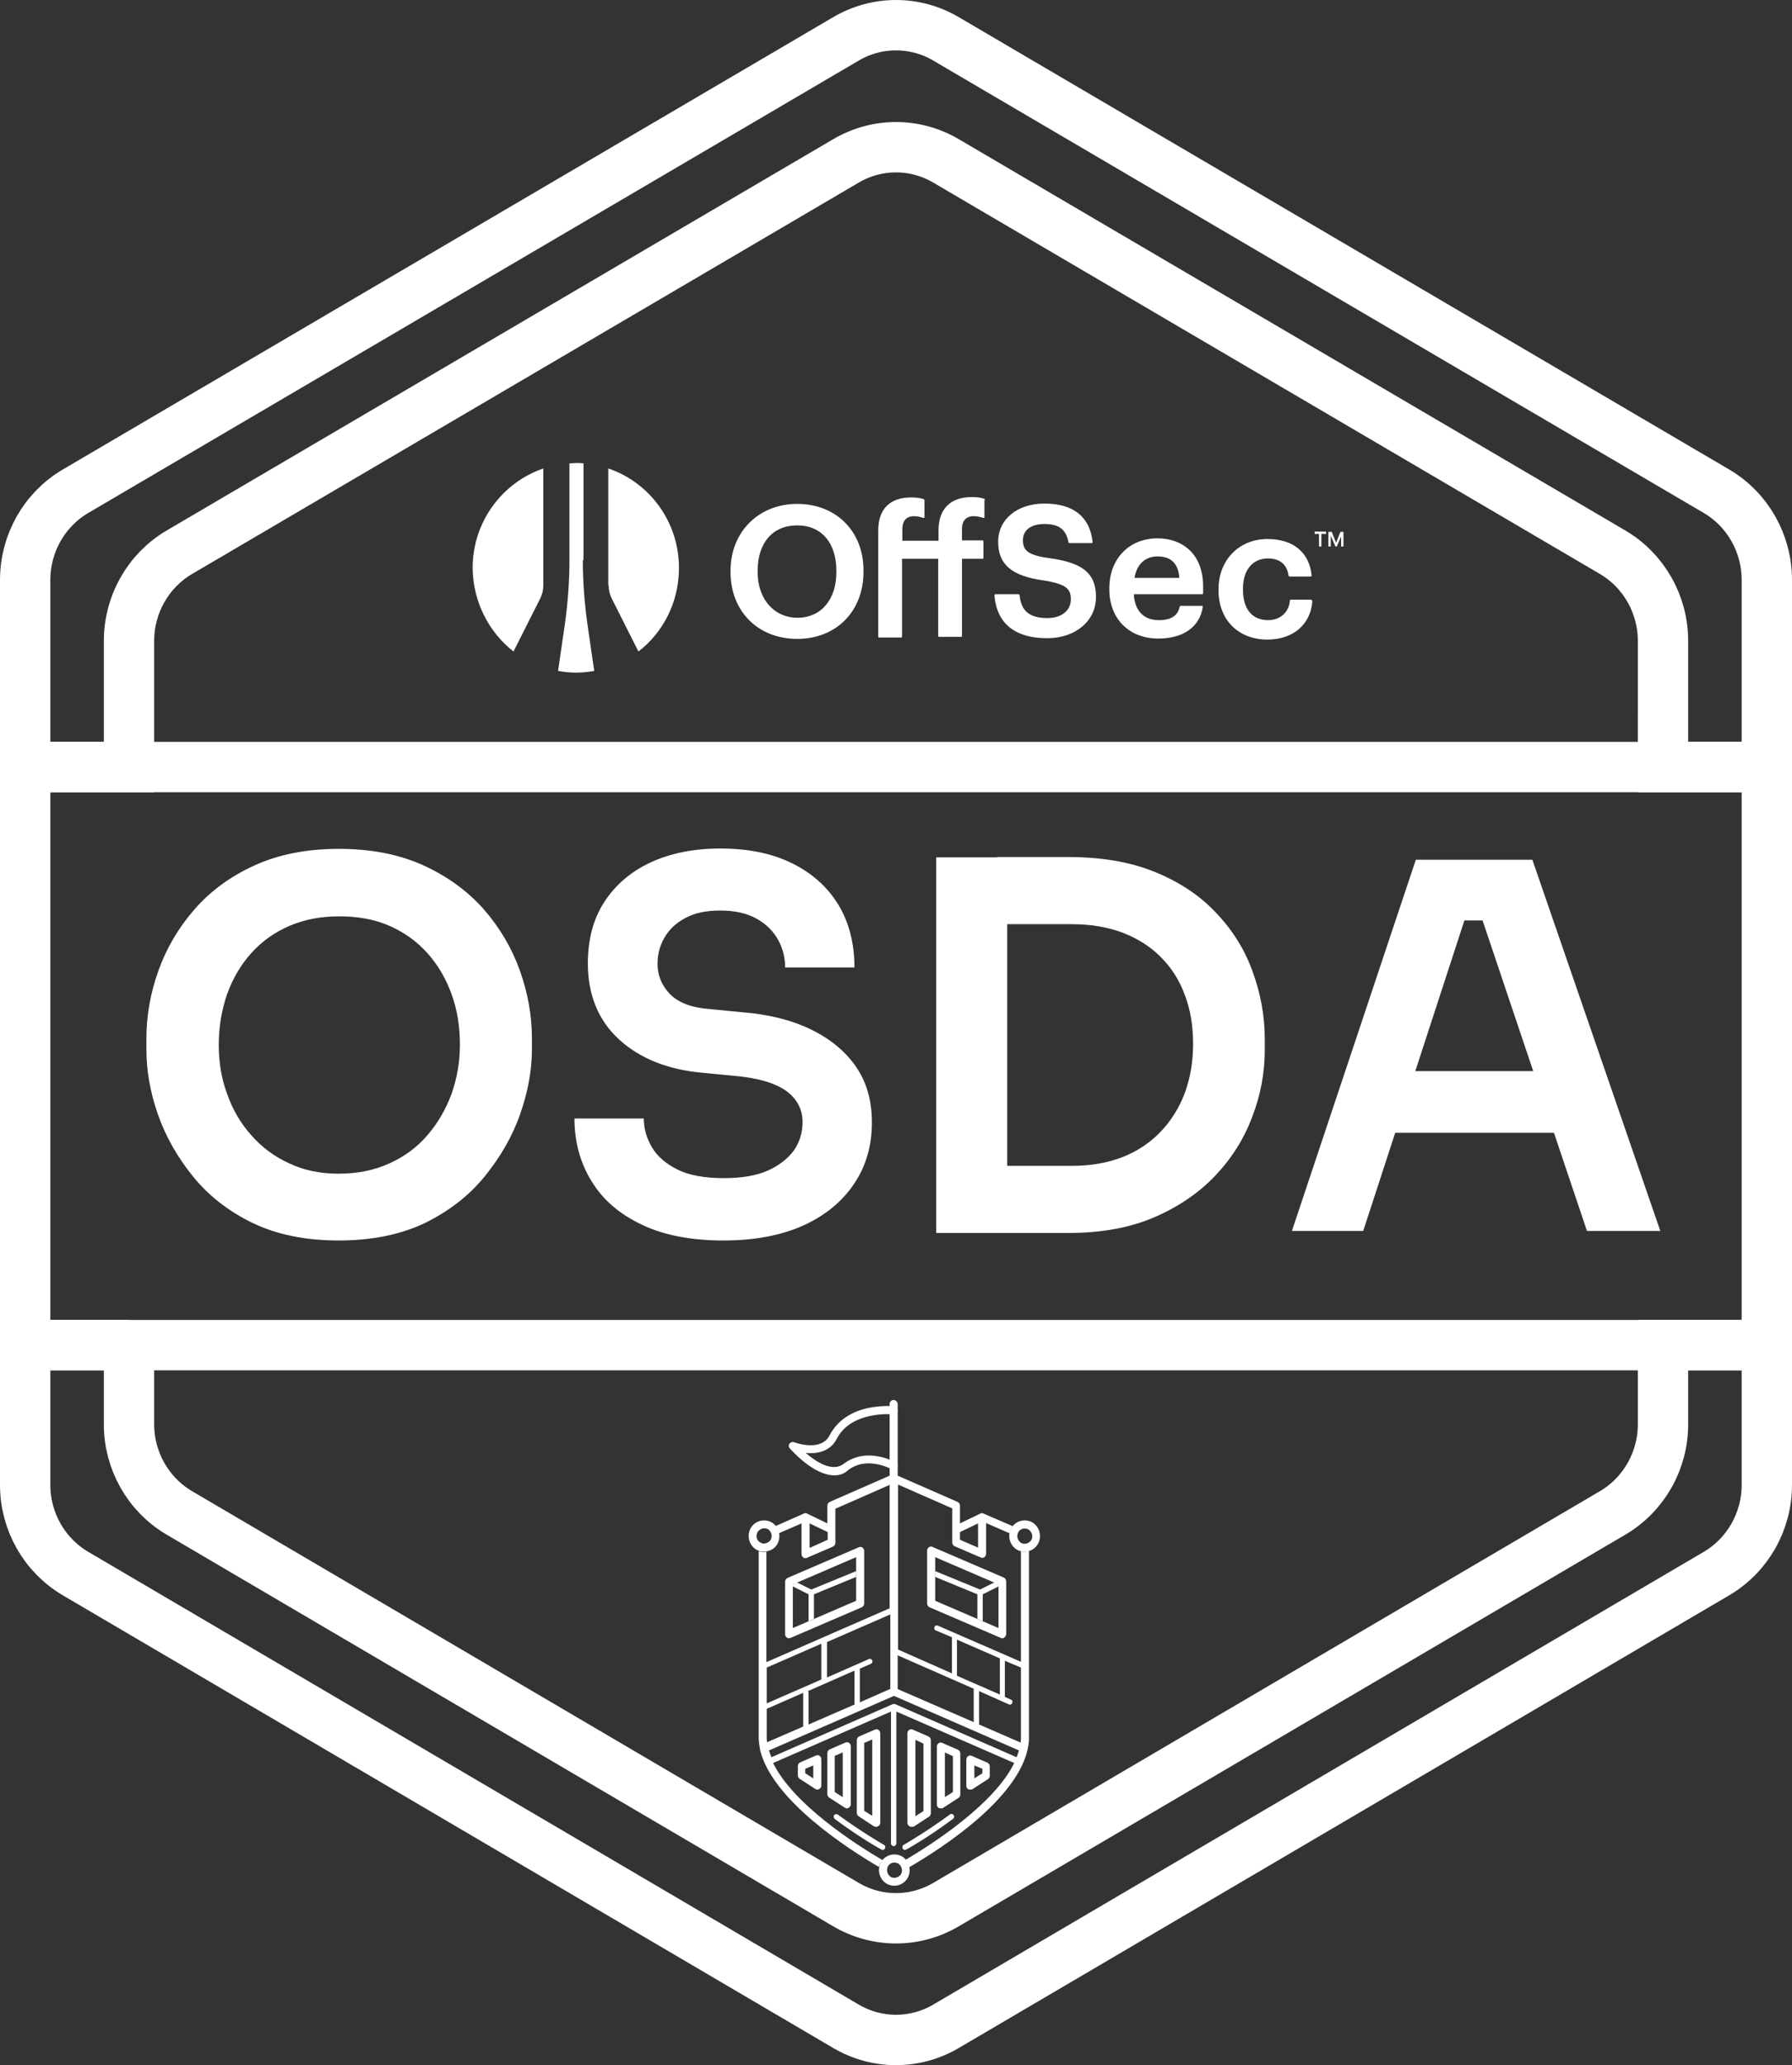
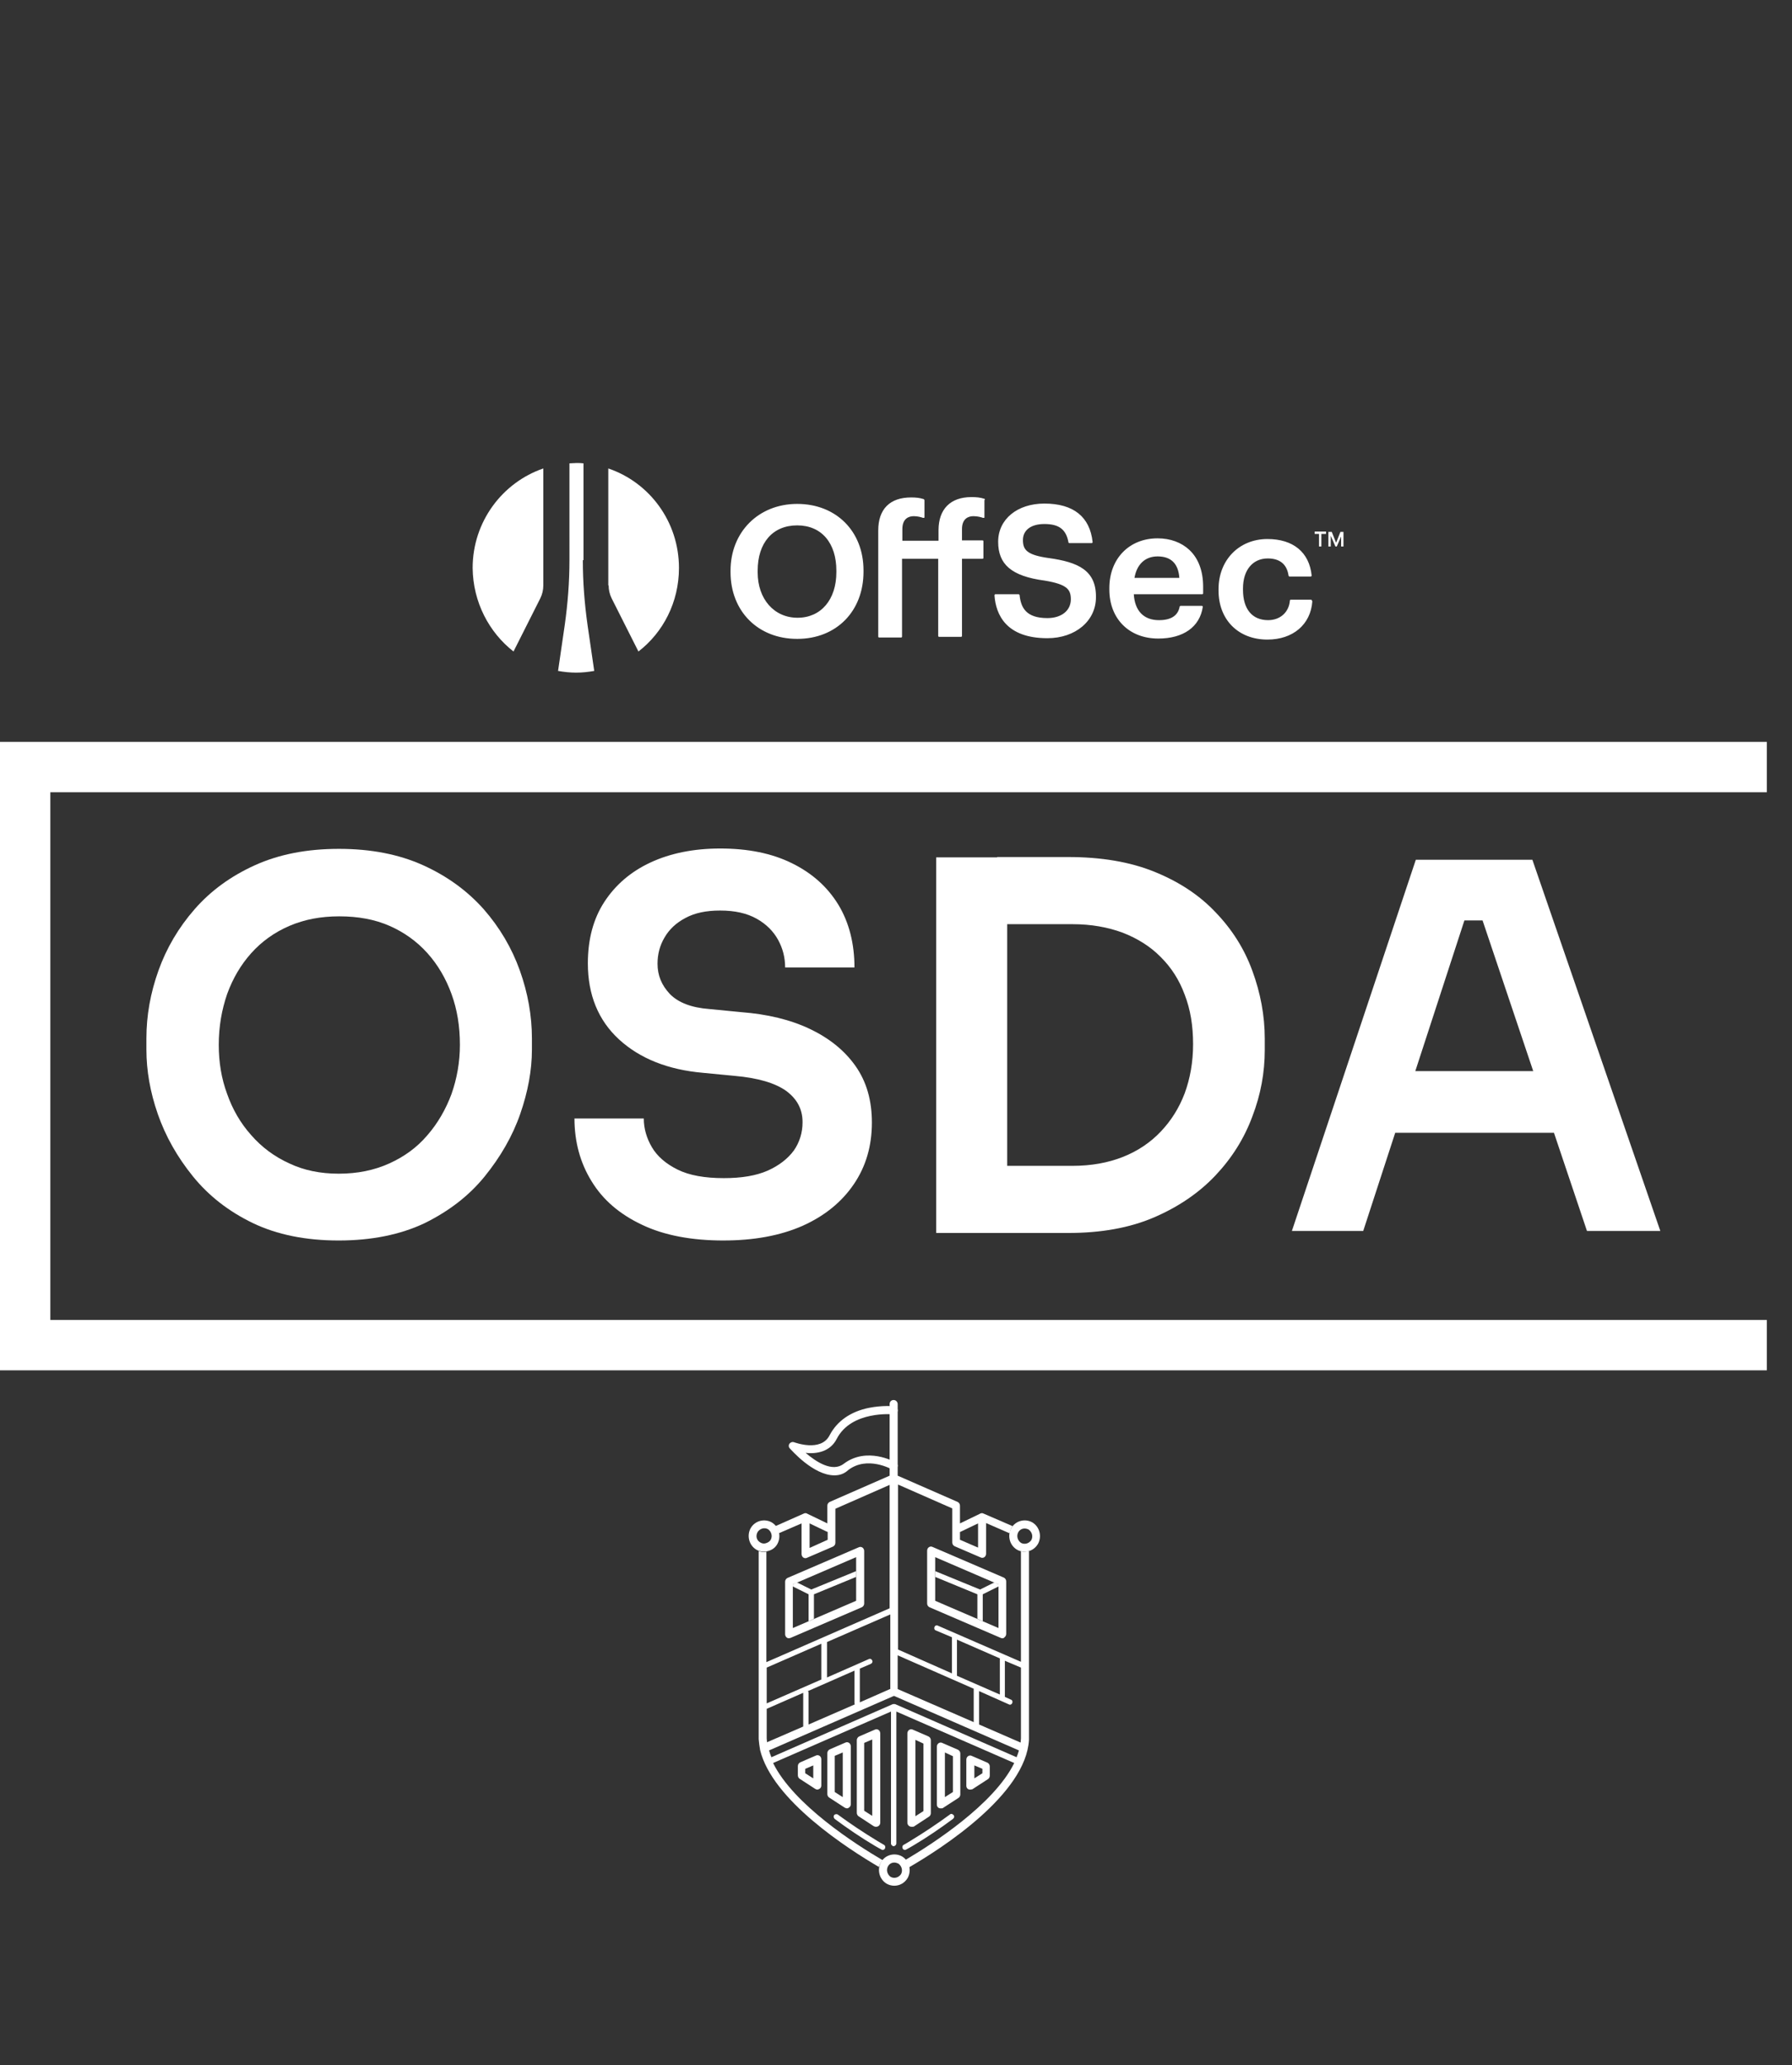
<svg xmlns="http://www.w3.org/2000/svg" viewBox="0 0 356 410">
  <rect x="0" y="0" width="356" height="410" fill="#333333" stroke="none" />
  <g fill="none" fill-rule="evenodd">
-     <path d="m25.627 267.053 0 15.701c0 7.241 3.793 13.94 9.981 17.594L168.019 378.101c6.188 3.655 13.773 3.655 19.962 0l132.412-77.753c6.188-3.654 9.981-10.353 9.981-17.594l-.001-15.701H351v27.746c0 7.241-3.793 13.94-9.981 17.595l-153.038 89.866c-6.188 3.654-13.773 3.654-19.962 0L14.981 312.393C8.793 308.739 5 302.039 5 294.799v-27.746h20.627ZM5 115.133c0-7.241 3.793-13.94 9.981-17.594L168.019 7.741c6.188-3.654 13.773-3.654 19.962 0L341.019 97.539C347.207 101.193 351 107.893 351 115.133v37.151h-20.628l.001-25.038c0-7.241-3.793-13.94-9.981-17.595L187.981 31.967c-6.188-3.654-13.773-3.654-19.962 0L35.608 109.652c-6.188 3.655-9.981 10.354-9.981 17.595l-0 25.038H5v-37.151Z" stroke="#FFF" stroke-width="10" />
    <path d="M67.279 246.279c-6.521 0-12.243-1.151-17.034-3.451-4.791-2.301-8.783-5.414-11.91-9.271-3.127-3.857-5.456-7.985-6.987-12.384-1.53-4.399-2.262-8.662-2.262-12.79v-2.233c0-4.534.798-9.001 2.395-13.467 1.597-4.466 3.992-8.527 7.186-12.181 3.194-3.654 7.186-6.564 11.977-8.729 4.791-2.165 10.313-3.248 16.701-3.248 6.321 0 11.91 1.083 16.701 3.248 4.791 2.165 8.783 5.075 12.043 8.729 3.194 3.654 5.589 7.715 7.186 12.181 1.597 4.466 2.395 9 2.395 13.467v2.233c0 4.128-.798 8.391-2.329 12.79-1.53 4.399-3.926 8.527-7.053 12.384-3.127 3.857-7.12 6.902-11.91 9.271-4.857 2.301-10.58 3.451-17.1 3.451Zm0-13.264c3.726 0 7.053-.677 10.047-2.03 2.994-1.353 5.523-3.18 7.585-5.617 2.063-2.368 3.66-5.143 4.791-8.188 1.065-3.045 1.663-6.293 1.663-9.745 0-3.654-.532-6.97-1.663-10.083-1.131-3.113-2.728-5.819-4.791-8.121-2.063-2.301-4.591-4.128-7.519-5.413-2.928-1.286-6.254-1.895-9.981-1.895-3.66 0-6.92.609-9.914 1.895-2.994 1.285-5.523 3.113-7.585 5.413-2.063 2.301-3.66 5.008-4.791 8.121-1.065 3.113-1.663 6.429-1.663 10.083 0 3.451.532 6.699 1.663 9.745 1.065 3.045 2.662 5.82 4.791 8.188 2.063 2.369 4.591 4.263 7.585 5.617 2.861 1.353 6.122 2.03 9.781 2.03Z" fill="#FFF" fill-rule="nonzero" />
-     <path stroke="#FFF" stroke-width="10" d="M351 152.285H5v114.769h346z" />
+     <path stroke="#FFF" stroke-width="10" d="M351 152.285H5v114.769h346" />
    <path d="M143.733 246.279c-6.321 0-11.777-1.015-16.169-3.113-4.458-2.097-7.785-4.94-10.047-8.661-2.262-3.655-3.393-7.85-3.393-12.451h13.773c0 1.962.532 3.857 1.597 5.684 1.065 1.827 2.795 3.316 5.123 4.466 2.329 1.151 5.39 1.692 9.182 1.692 3.527 0 6.388-.474 8.717-1.489 2.262-1.015 3.992-2.369 5.19-3.993 1.131-1.624 1.73-3.519 1.73-5.617 0-2.571-1.065-4.601-3.26-6.225-2.196-1.557-5.589-2.572-10.247-2.978l-6.321-.609c-6.92-.609-12.509-2.842-16.635-6.632-4.125-3.789-6.188-8.865-6.188-15.091 0-4.737 1.065-8.797 3.26-12.181 2.196-3.383 5.257-6.023 9.182-7.849 3.926-1.827 8.583-2.775 13.84-2.775 5.523 0 10.247.947 14.239 2.91 3.992 1.962 7.053 4.669 9.249 8.255 2.129 3.519 3.194 7.715 3.194 12.451h-13.773c0-1.962-.466-3.789-1.397-5.481-.932-1.692-2.329-3.113-4.258-4.196-1.93-1.083-4.325-1.624-7.253-1.624-2.795 0-5.057.474-6.92 1.489-1.797.947-3.194 2.233-4.125 3.857-.932 1.557-1.397 3.316-1.397 5.211 0 2.301.798 4.263 2.462 6.023 1.663 1.692 4.258 2.707 7.852 2.977l6.255.609c5.257.406 9.781 1.489 13.64 3.316 3.859 1.827 6.92 4.263 9.116 7.376 2.196 3.113 3.26 6.835 3.26 11.233 0 4.669-1.198 8.729-3.593 12.248s-5.789 6.293-10.18 8.256c-4.458 1.962-9.715 2.91-15.703 2.91Zm42.252-1.489v-74.573h14.106v74.573h-14.106Zm12.11 0v-13.331h14.971c3.726 0 7.053-.609 9.981-1.759 2.928-1.151 5.456-2.843 7.519-5.008 2.063-2.165 3.66-4.669 4.791-7.647 1.065-2.91 1.663-6.158 1.663-9.745 0-3.654-.532-6.902-1.663-9.812-1.065-2.91-2.662-5.414-4.791-7.511-2.063-2.098-4.591-3.655-7.519-4.805-2.928-1.083-6.255-1.692-9.981-1.692h-14.971v-13.331h14.106c6.521 0 12.243.947 17.1 2.909 4.857 1.963 8.916 4.602 12.177 8.053 3.26 3.383 5.722 7.241 7.319 11.639 1.597 4.331 2.462 8.865 2.462 13.467v2.233c0 4.466-.798 8.865-2.462 13.195-1.597 4.331-4.059 8.256-7.319 11.707-3.26 3.451-7.319 6.225-12.177 8.323-4.857 2.098-10.58 3.113-17.1 3.113h-14.106Zm58.553-.406 24.619-73.693h23.155l25.418 73.693H315.268l-21.492-63.881 5.057 2.233h-12.376l5.19-2.233-20.827 63.881h-14.173Zm17.3-19.489 4.458-12.249h29.277l4.458 12.249h-38.193Zm-70.397 83.167c-.532 0-1.065-.135-1.53-.406-1.464-.88-1.93-2.775-1.131-4.263.865-1.489 2.728-1.963 4.192-1.151 1.464.88 1.93 2.775 1.131 4.263-.599 1.015-1.597 1.557-2.662 1.557Zm0-4.602c-.532 0-.998.271-1.264.745-.399.745-.133 1.624.532 2.098.732.406 1.597.135 2.063-.541.399-.745.133-1.624-.532-2.098-.266-.135-.532-.203-.798-.203Zm-37.794-10.556c-4.192 0-8.583-5.075-8.85-5.346-.266-.271-.266-.677-.067-.947.2-.271.599-.406.932-.271.067 0 5.323 2.03 7.053-1.421 1.464-2.775 4.125-4.669 7.785-5.413 2.728-.541 4.99-.339 5.057-.271.399.067.732.473.665.879-.067.406-.399.745-.865.677-.067 0-8.317-.812-11.245 4.873-1.264 2.503-3.926 3.045-6.188 2.774 2.063 1.759 5.323 3.925 7.585 2.166 4.591-3.451 10.047-.406 10.313-.271.399.203.532.677.266 1.083-.2.406-.665.541-1.065.271-.067 0-4.791-2.707-8.583.135-.865.812-1.797 1.083-2.795 1.083Zm-3.394 62.392c-.133 0-.266-.068-.399-.135l-3.127-2.03c-.2-.135-.333-.406-.333-.677v-1.827c0-.339.2-.609.466-.745l3.127-1.353c.266-.135.532-.067.732.068.2.135.333.406.333.677v5.211c0 .271-.133.541-.399.677-.133.067-.266.135-.399.135Zm-2.395-3.248 1.597 1.015v-2.571l-1.597.677v.88Zm8.251 6.969c-.133 0-.266-.068-.399-.135l-3.127-2.03c-.2-.135-.333-.406-.333-.677v-8.121c0-.338.2-.609.466-.745l3.127-1.353c.266-.135.532-.067.732.068.2.135.333.406.333.677v11.504c0 .271-.133.541-.399.677-.133.135-.266.135-.399.135Zm-2.395-3.248 1.597 1.015v-8.865l-1.597.677v7.173Zm8.25 6.903h-.133c-.133 0-.266-.068-.399-.135l-2.994-1.963c-.2-.135-.333-.406-.333-.677v-14.414c0-.338.2-.609.466-.744l3.127-1.354c.266-.135.532-.067.732.068.2.135.333.406.333.677v17.729c0 .474-.399.813-.798.813Zm-2.395-3.181 1.597 1.015V345.348l-1.597.677v13.467Zm21.092-4.195c-.133 0-.266 0-.399-.068-.266-.135-.399-.406-.399-.677v-5.211c0-.271.133-.541.333-.677.2-.135.466-.203.732-.067l3.127 1.353c.266.135.466.406.466.744v1.827c0 .271-.133.541-.333.677l-3.127 2.03c-.067 0-.266.068-.399.068Zm.798-4.805v2.571l1.597-1.015v-.88l-1.597-.677Zm-6.653 8.526c-.133 0-.266.001-.399-.067-.266-.135-.399-.406-.399-.677v-11.504c0-.271.133-.541.333-.677.2-.135.466-.203.732-.068l3.127 1.354c.266.135.466.406.466.744v8.121c0 .271-.133.541-.333.677l-3.127 2.03c-.067.068-.2.067-.399.067Zm.798-11.097v8.865l1.597-1.015v-7.105l-1.597-.744Zm-6.521 14.752h-.133c-.399 0-.798-.339-.798-.813v-17.729c0-.271.133-.541.333-.677.2-.135.466-.203.732-.068l3.127 1.354c.266.135.466.406.466.744v14.481c0 .271-.133.541-.333.677l-2.994 1.963c-.067.068-.2.068-.399.068Zm.665-17.256v15.158l1.597-1.015V346.16l-1.597-.744Zm-2.063 21.857c-.2 0-.333-.067-.466-.271-.133-.271-.067-.609.2-.744.399-.203.798-.474 1.264-.745 2.795-1.691 5.523-3.519 7.918-5.278.2-.203.532-.135.732.135.2.203.133.541-.133.744-2.462 1.827-5.123 3.655-7.985 5.346-.466.271-.932.541-1.331.745 0 0-.133.067-.2.067Zm-4.391 0c-.067 0-.2 0-.266-.067-.399-.203-.865-.474-1.331-.745-2.861-1.691-5.523-3.519-7.985-5.346-.2-.203-.266-.473-.133-.744.2-.203.466-.271.732-.135 2.395 1.759 5.123 3.586 7.918 5.278.466.271.932.541 1.264.745.266.135.333.473.2.744-.067.135-.266.271-.399.271Zm-18.698-42.023c-.133 0-.333-.067-.399-.135-.2-.135-.333-.406-.333-.677v-10.421c0-.338.2-.609.466-.744l14.173-6.091c.266-.135.532-.067.732.068.2.135.333.406.333.677v10.421c0 .338-.2.609-.466.744l-14.173 6.091c-.133 0-.2.067-.333.067Zm.798-10.692v8.662l12.576-5.413v-8.662l-12.576 5.413Z" fill="#FFF" fill-rule="nonzero" />
    <path d="m160.633 321.867 1.065-.473v-4.873l8.384-3.451v-1.151l-8.916 3.654-2.861-1.421-.798.406v.406l3.127 1.556v5.346Zm38.526 3.383c-.133 0-.2 0-.333-.067l-14.173-6.091c-.266-.135-.466-.406-.466-.744v-10.489c0-.271.133-.541.333-.677.2-.135.466-.203.732-.067l14.173 6.09c.266.135.466.406.466.745v10.421c0 .271-.133.541-.333.677-.067.135-.266.203-.399.203Zm-13.374-7.443 12.576 5.413v-8.662l-12.576-5.413v8.662Z" fill="#FFF" fill-rule="nonzero" />
    <path fill="#FFF" fill-rule="nonzero" d="m197.562 314.153-2.861 1.421-8.916-3.654v1.151l8.384 3.451v4.873l1.065.473v-5.346l3.127-1.556v-.406z" />
    <path d="M203.551 308.062c-.266 0-.466 0-.732-.068v21.925l-16.502-7.173c-.266-.135-.599 0-.665.271-.133.271 0 .609.266.677l3.194 1.353v7.173l-10.713-4.737v-32.753l10.779 4.737v6.767c0 .339.2.609.466.745l5.19 2.233c.266.135.532.068.732-.067.2-.135.333-.406.333-.677v-6.091l4.658 2.031c.067-.339.2-.677.333-1.015.067-.135.2-.271.266-.406l-5.789-2.504c-.266-.135-.532-.067-.732.068l-3.926 1.895v-3.519c0-.339-.2-.609-.466-.745l-11.91-5.211v-14.211c0-.406-.333-.812-.798-.812-.466 0-.798.338-.798.812v14.211l-11.91 5.211c-.266.135-.466.406-.466.745v3.519l-3.926-1.895c-.2-.135-.466-.203-.732-.068l-5.656 2.504c.333.406.599.88.665 1.421l4.525-1.963v6.09c0 .271.133.541.333.677.2.135.466.203.732.068l5.19-2.233c.266-.135.466-.406.466-.744v-6.767l10.779-4.737v24.497l-24.486 10.692v-21.925c-.2.067-.399.067-.532.067-.333 0-.665-.067-.998-.203v37.354c.067.677.133 1.353.266 2.03v.068c2.395 10.015 17.5 19.692 23.621 23.279.067-.271.2-.541.333-.812.133-.203.266-.406.399-.541-5.323-3.113-17.699-11.031-21.758-19.287l23.422-10.218v26.189c0 .271.266.541.532.541.266 0 .532-.271.532-.541v-26.189l23.422 10.218c-4.059 8.256-16.302 16.106-21.692 19.287.399.406.665.879.798 1.421 6.654-3.857 23.222-14.549 23.821-25.309v-37.489c-.266.067-.599.135-.865.135Zm-12.642-3.993 3.393-1.624v4.805l-3.593-1.557v-1.556c.067 0 .133 0 .2-.068Zm-30.075 3.248v-4.872l3.393 1.624c.067 0 .133.068.2.068v1.556l-3.593 1.624Zm39.59 31.061c.067 0 .133.068.2.068.2 0 .399-.135.466-.339.133-.271 0-.609-.266-.677l-1.198-.541v-7.173l3.194 1.353v14.075c0 .271-.067.541-.067.812l-8.251-3.587v-6.631l5.922 2.639ZM190.11 332.491v-6.97l8.517 3.722v7.173L190.11 332.694v-.203Zm3.327 2.775v6.632l-15.104-6.564v-6.699l15.104 6.631Zm-16.635.068-5.988 2.639v-6.699l2.196-.947c.266-.135.399-.406.266-.677-.133-.271-.399-.406-.665-.271l-8.317 3.654v-7.037l12.576-5.481v14.82h-.067Zm-24.486 2.842v-7.105l10.846-4.737v7.106l-10.846 4.737Zm0 6.97v-5.887l7.253-3.181v6.699l-7.186 3.113c0-.203-.067-.474-.067-.745Zm8.184-9.406 9.249-4.061v6.429c0 .068 0 .135.067.271l-9.182 3.993v-6.361c0-.068-.067-.203-.133-.271Zm17.3 2.571h-.399l-24.153 10.557c-.2-.474-.333-.88-.466-1.353l24.819-10.827 24.819 10.827c-.133.473-.266.879-.466 1.353l-24.153-10.557Z" fill="#FFF" fill-rule="nonzero" />
    <path d="M177.667 374.379c-.532 0-1.065-.135-1.53-.406-1.464-.879-1.93-2.774-1.131-4.263.865-1.489 2.728-1.963 4.192-1.151 1.464.88 1.93 2.775 1.131 4.263-.599 1.015-1.597 1.556-2.662 1.556Zm0-4.601c-.532 0-.998.271-1.264.745-.399.744-.133 1.624.532 2.097.732.406 1.597.135 2.063-.541.399-.744.133-1.624-.532-2.097-.333-.135-.532-.203-.798-.203Zm-25.884-61.715c-.532 0-1.065-.135-1.53-.406-1.464-.88-1.93-2.775-1.131-4.263.865-1.489 2.728-1.963 4.192-1.151 1.464.88 1.93 2.775 1.131 4.263-.399.745-1.065 1.218-1.863 1.421-.266.067-.532.135-.798.135Zm-.732-1.827c.333.203.732.271 1.131.135.399-.135.732-.338.932-.677.399-.744.133-1.624-.532-2.097-.732-.407-1.597-.136-2.063.541-.466.812-.2 1.691.532 2.097ZM115.787 111.209c0 4.331.333 8.594.932 12.857l1.331 9.135c-1.198.203-2.329.339-3.593.339-1.264 0-2.395-.135-3.593-.339l1.331-9.135c.599-4.263.932-8.527.932-12.857V91.99c.466 0 .932-.067 1.397-.067.466 0 .932 0 1.397.067v19.219h-.133Zm-13.773 18.135 5.323-10.556c.399-.813.599-1.692.599-2.572V93.005c-8.118 2.775-14.04 10.557-14.04 19.76.067 6.767 3.26 12.789 8.118 16.579ZM120.91 116.216c0 .88.2 1.759.599 2.572l5.323 10.556c4.924-3.789 8.051-9.812 8.051-16.579 0-9.203-5.855-16.985-14.04-19.76v23.211H120.91ZM261.173 105.998v-.474h2.262v.474h-2.262Zm.865 2.503v-2.639h.466v2.639h-.466Zm1.863 0v-2.909h.466v2.909h-.466Zm1.397 0-1.264-2.909h.532l.865 2.165.865-2.165h.532l-1.264 2.909h-.266Zm1.131 0v-2.909h.466v2.909h-.466Zm-108.058-8.459c-7.652 0-13.241 5.549-13.241 13.263v.271c0 7.782 5.456 13.263 13.241 13.263s13.175-5.481 13.175-13.331v-.271c0-7.783-5.456-13.196-13.175-13.196Zm-7.852 13.263c0-5.549 2.994-9 7.852-9s7.785 3.519 7.785 9v.271c0 5.481-3.061 9.068-7.718 9.068-4.658 0-7.918-3.722-7.918-9v-.339Zm45.046-14.278c-.865-.271-1.53-.339-2.595-.339-4.125 0-6.521 2.369-6.521 6.564v2.098h-7.186v-2.301c0-2.098 1.264-2.571 2.262-2.571.798 0 1.464.203 1.863.338h.2c.067-.067.067-.067.067-.135v-3.383c0-.068-.067-.135-.133-.203-.865-.271-1.53-.338-2.528-.338-4.192 0-6.521 2.301-6.521 6.564v21.045c0 .135.067.203.2.203h4.325c.133 0 .2-.068.2-.203v-15.429h7.186v15.293c0 .135.067.203.2.203h4.325c.133 0 .2-.068.2-.203v-15.293h4.059c.133 0 .2-.068.2-.203v-3.248c0-.135-.067-.203-.2-.203h-4.059v-2.233c0-2.098 1.264-2.571 2.262-2.571.865 0 1.53.203 1.93.338h.2c.067 0 .067-.067.067-.135v-3.383c.133-.135.133-.203 0-.271Zm12.843 11.774c-4.392-.609-5.19-1.624-5.19-3.586 0-1.963 1.597-3.181 4.258-3.181 2.928 0 4.325 1.083 4.791 3.654 0 .068.067.135.2.135h4.392c.067 0 .133 0 .133-.067.067-.068.067-.068.067-.135-.532-5.008-3.793-7.647-9.582-7.647-5.39 0-9.182 3.113-9.182 7.579 0 4.466 2.595 6.835 9.249 7.715 4.458.744 5.19 1.759 5.19 3.721 0 2.233-1.863 3.722-4.658 3.722-4.325 0-5.257-2.165-5.523-4.534 0-.067-.067-.203-.2-.203h-4.591c-.067 0-.133 0-.133.067 0 .068-.067.068-.067.135.266 3.857 2.329 8.527 10.513 8.527 5.589 0 9.648-3.451 9.648-8.121.067-5.345-3.527-6.97-9.315-7.782Zm27.879-1.623c-1.597-1.489-3.793-2.301-6.321-2.301-5.656 0-9.582 4.061-9.582 9.88v.271c0 5.82 3.926 9.745 9.715 9.745 4.99 0 8.251-2.301 8.85-6.293 0-.067 0-.135-.067-.135-.067-.067-.067-.067-.133-.067h-4.192c-.067 0-.2.067-.2.135-.333 1.827-1.73 2.707-4.125 2.707-2.994 0-4.791-1.827-4.99-5.143h13.574c.133 0 .2-.067.2-.203v-1.286c0-3.113-.932-5.617-2.728-7.308Zm-10.912 5.549c.466-2.707 2.129-4.263 4.591-4.263 2.662 0 4.125 1.421 4.325 4.263h-8.916Zm35.199 4.399c-.067-.067-.067-.067-.133-.067h-3.992c-.133 0-.2.067-.2.203-.2 2.301-1.93 3.857-4.325 3.857-3.194 0-4.99-2.233-4.99-6.023v-.271c0-3.654 1.93-5.955 4.924-5.955 2.395 0 3.793 1.151 4.125 3.384 0 .067.067.203.2.203h4.192c.067 0 .133 0 .133-.067.067-.068.067-.068.067-.135-.466-4.602-3.66-7.241-8.783-7.241-5.656 0-9.715 4.195-9.715 9.947v.271c0 5.819 3.926 9.745 9.715 9.745 5.057 0 8.583-2.978 8.916-7.579-.067-.135-.067-.203-.133-.271Z" fill="#FFF" fill-rule="nonzero" />
  </g>
</svg>